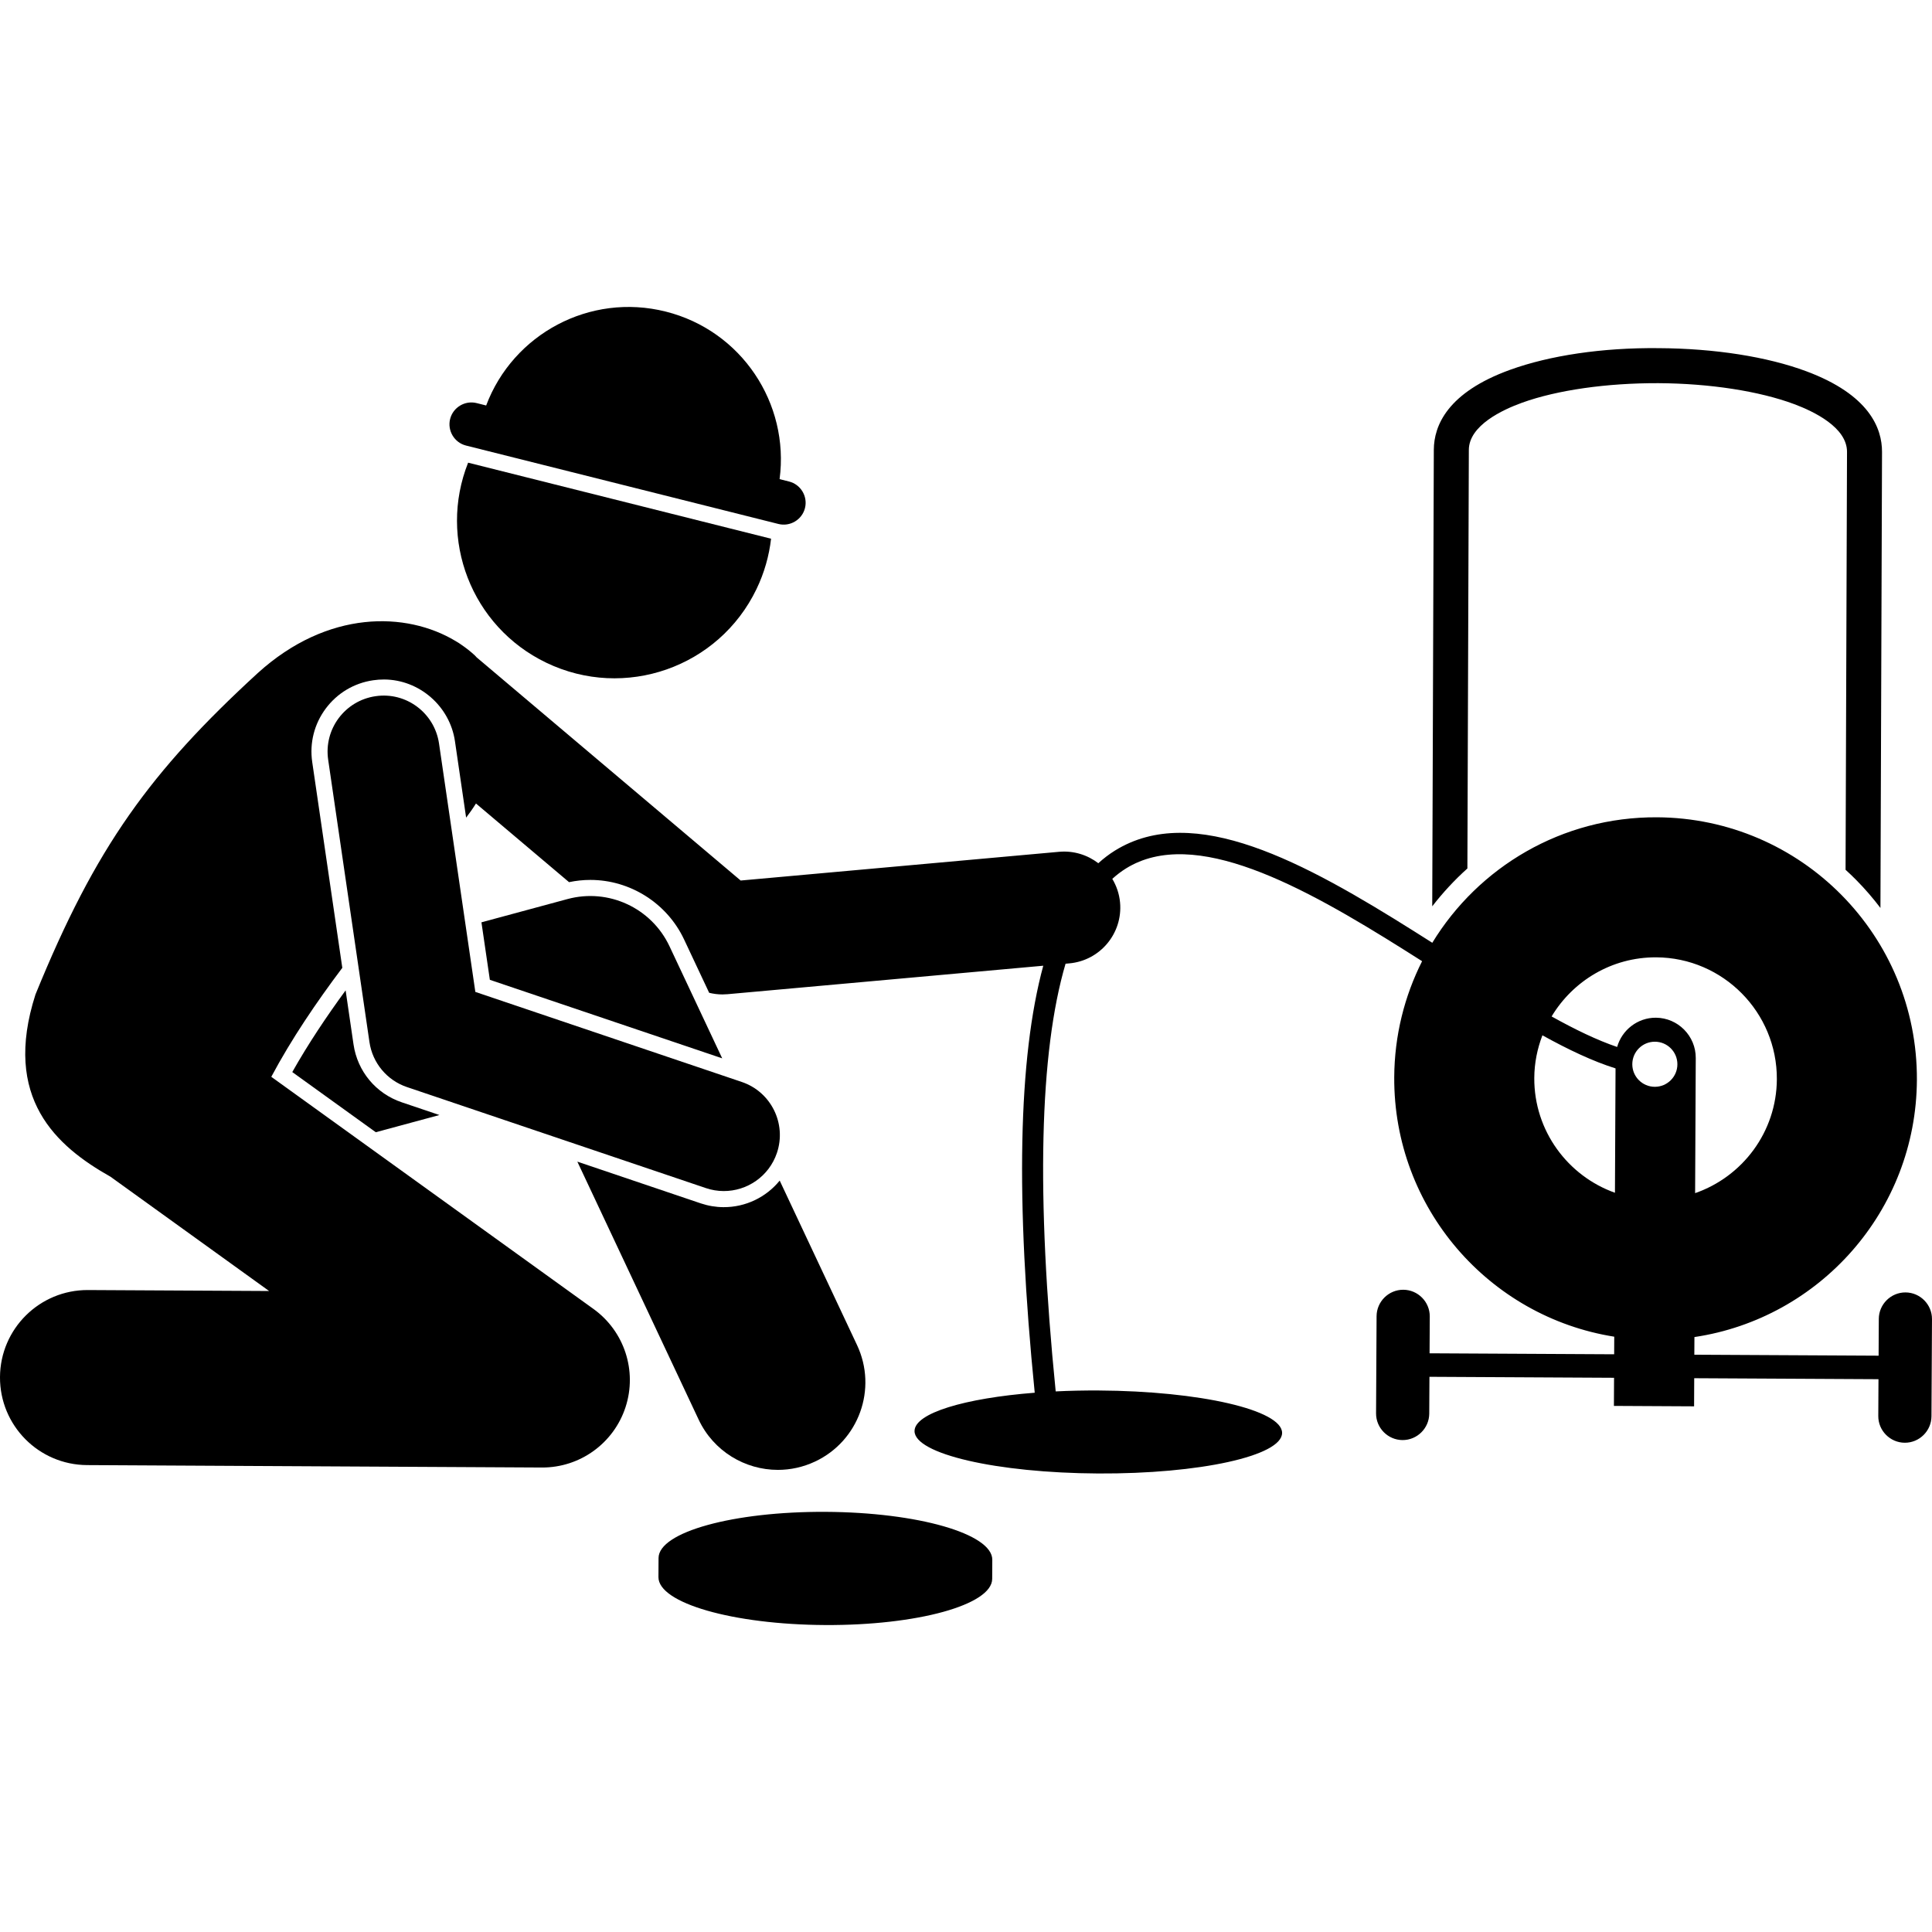
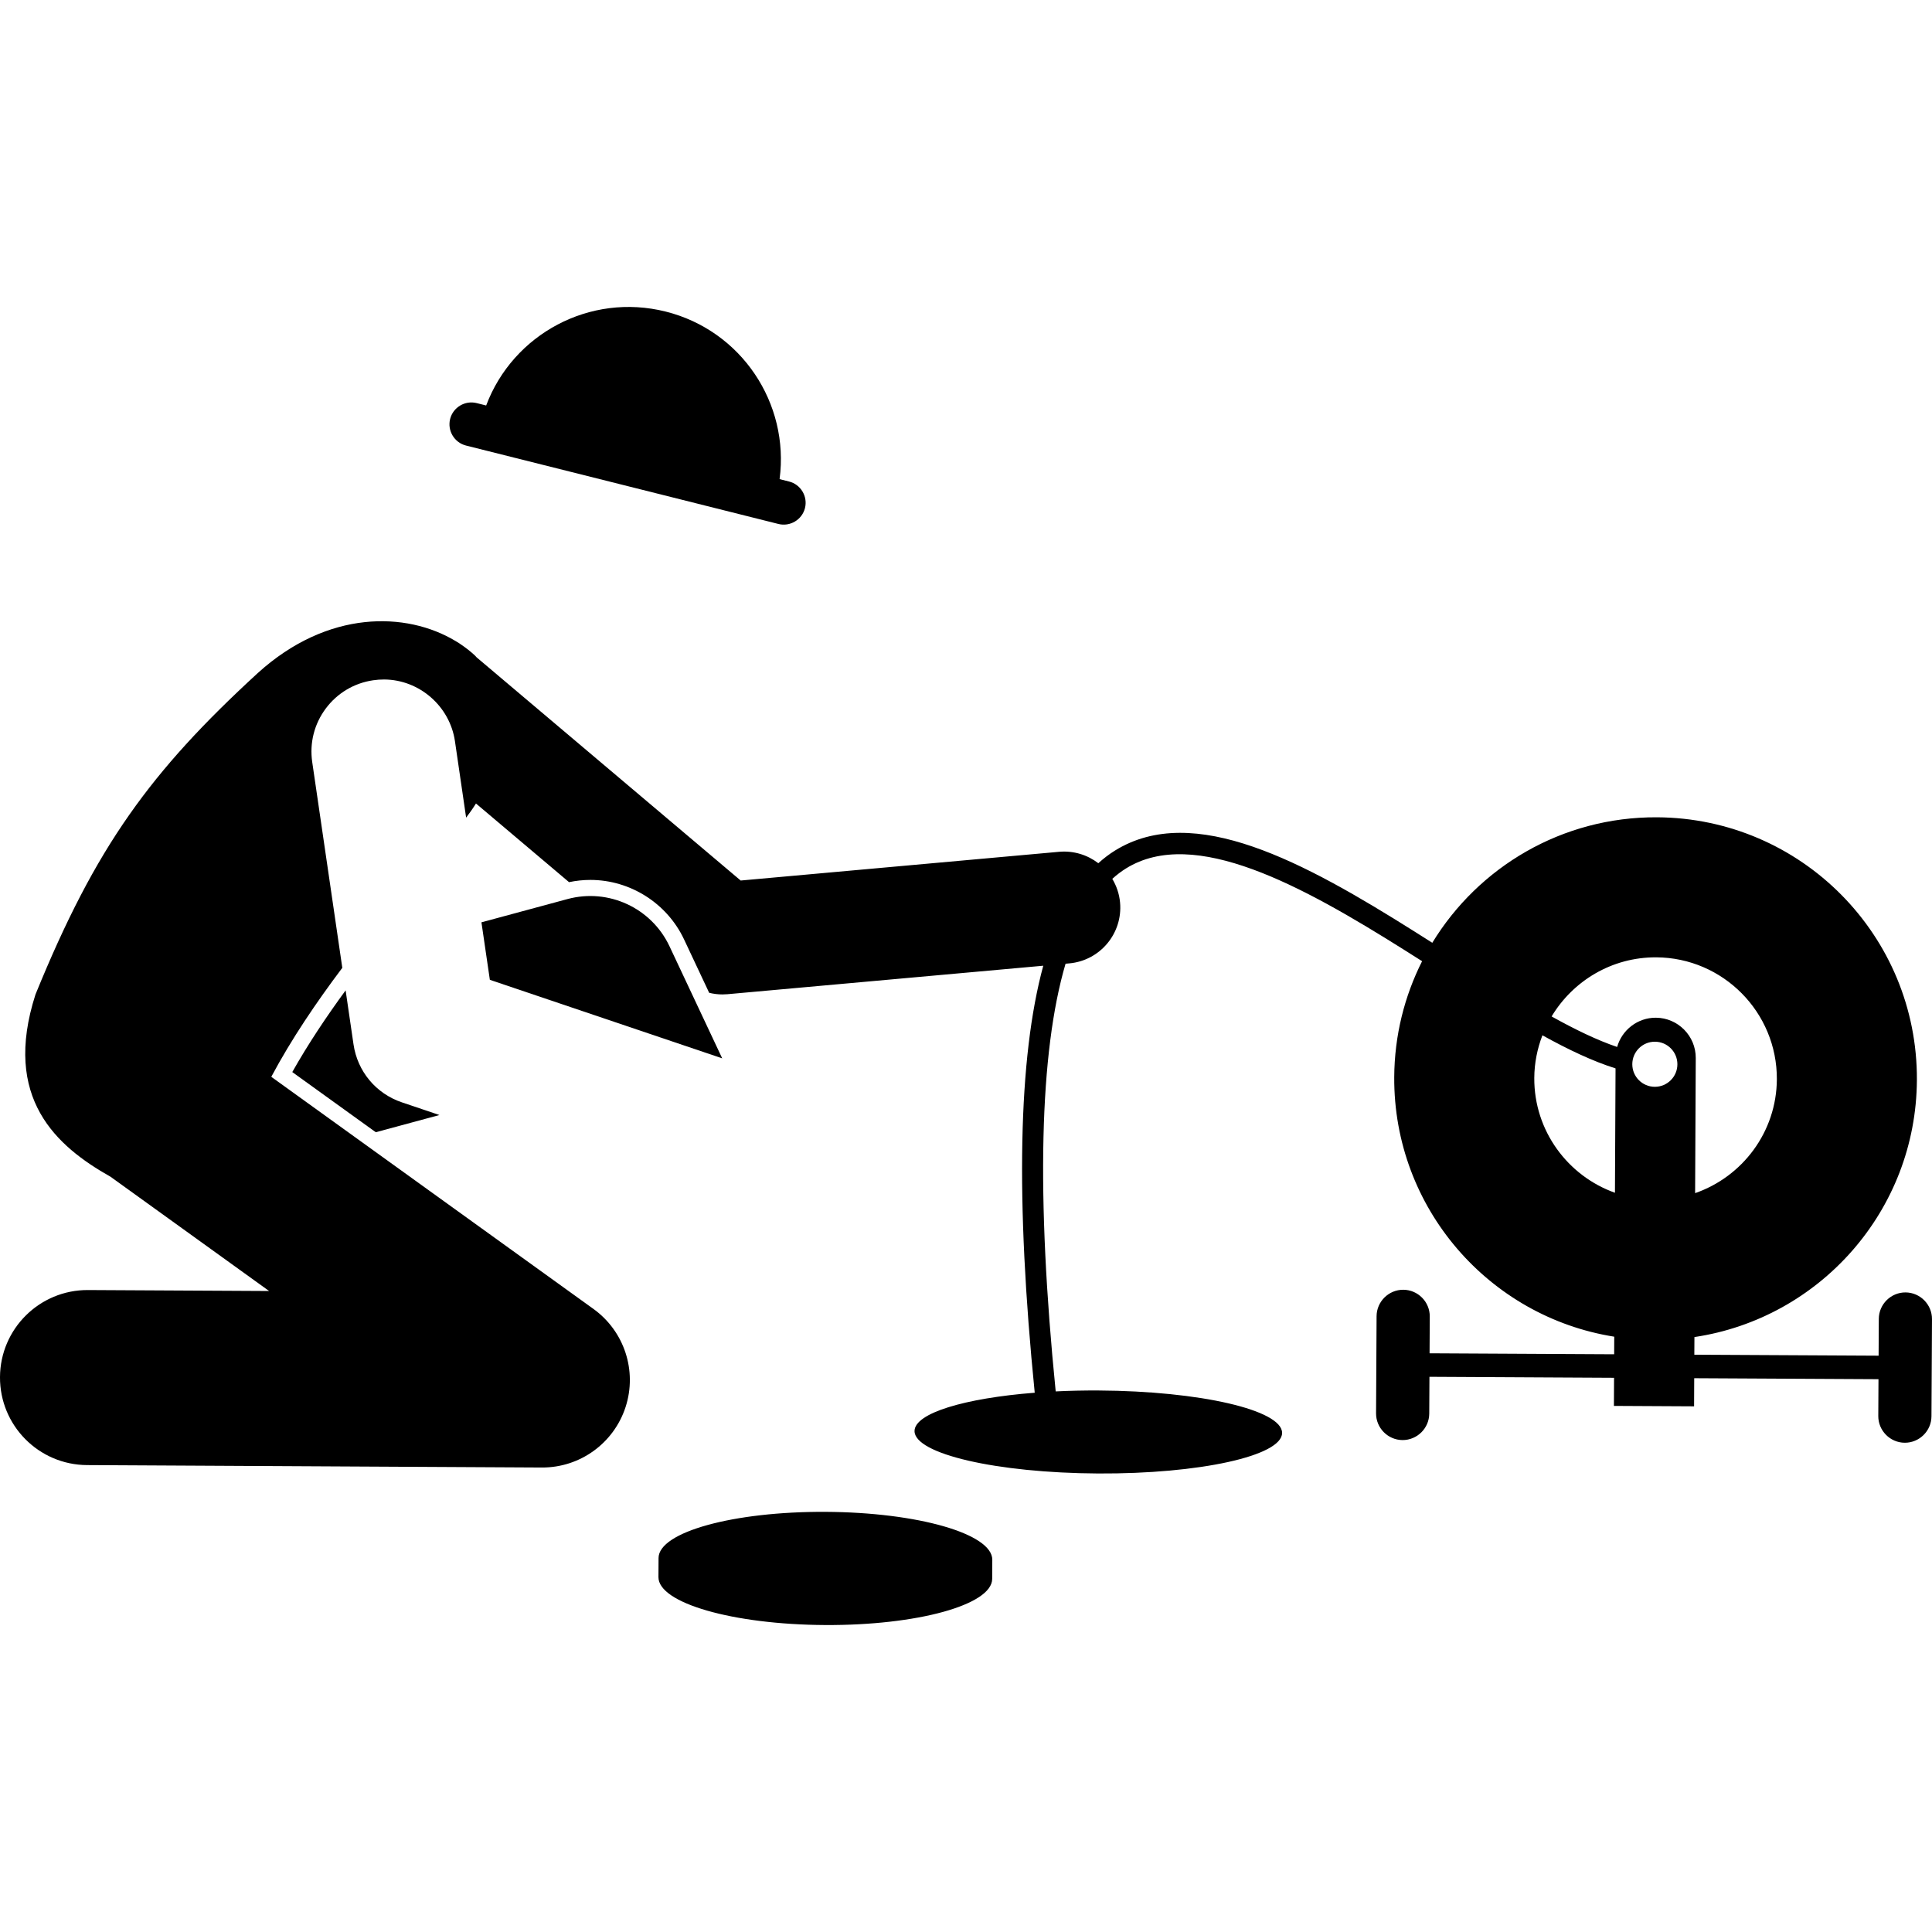
<svg xmlns="http://www.w3.org/2000/svg" id="Layer_1" height="512" viewBox="0 0 275.914 188.24" width="512">
  <g>
-     <path d="m209.562 80.194.207-59.783c.019-3.481 4.78-5.718 7.617-6.741 5.019-1.81 12.12-2.81 19.439-2.786 7.335.039 14.409 1.13 19.408 2.993 2.825 1.053 7.562 3.34 7.544 6.825l-.207 59.676c.519.474 1.03.96 1.528 1.464 1.249 1.262 2.395 2.598 3.453 3.987l.226-65.105c.018-3.419-1.84-8.194-10.798-11.533-5.609-2.091-13.112-3.265-21.127-3.308-8.039-.084-15.532 1.052-21.163 3.083-8.993 3.243-10.903 7.999-10.921 11.422l-.226 65.209c1.508-1.949 3.186-3.76 5.019-5.404z" />
-     <path d="m103.319 128.561c-1.101-.006-2.192-.189-3.243-.543l-17.624-5.957 17.322 36.836c2.129 4.528 6.627 7.184 11.32 7.184 1.781 0 3.592-.383 5.311-1.191 6.247-2.938 8.93-10.384 5.992-16.631l-11.046-23.491c-1.928 2.366-4.848 3.81-8.031 3.793z" />
    <path d="m50.487 105.319-1.128-7.718c-2.746 3.753-5.361 7.663-7.618 11.666l11.925 8.592 9.087-2.457-5.372-1.815c-3.689-1.246-6.33-4.415-6.894-8.268z" />
    <path d="m95.616 91.308c-2.579-5.484-8.717-8.331-14.574-6.747l-12.286 3.321 1.201 8.211 33.183 11.214z" />
-     <path d="m67.885 97.821-5.187-35.473c-.639-4.372-4.705-7.411-9.073-6.758-4.372.639-7.398 4.701-6.758 9.073l5.896 40.325c.435 2.977 2.503 5.459 5.354 6.422l42.694 14.429c.835.282 1.684.418 2.52.423 3.353.018 6.488-2.09 7.621-5.44 1.414-4.186-.833-8.726-5.017-10.141z" />
-     <path d="m78.012 50.806c11.2 5.387 24.643.675 30.029-10.524 1.12-2.328 1.797-4.754 2.077-7.184l-43.264-10.859c-4.327 10.883.443 23.413 11.158 28.567z" />
    <path d="m111.335 24.589c1.434-10.81-5.436-21.212-16.266-23.93-10.83-2.718-21.798 3.206-25.639 13.412l-1.355-.34c-1.667-.418-3.373.603-3.792 2.27-.418 1.667.603 3.373 2.27 3.792l44.616 11.199c1.667.418 3.373-.603 3.792-2.27.418-1.667-.603-3.373-2.27-3.792z" />
    <path d="m117.916 172.074c-13.162-.07-23.847 2.881-23.867 6.591l-.015 2.729c-.02 3.71 10.634 6.775 23.796 6.845 13.162.07 23.847-2.881 23.867-6.591l.015-2.729c.02-3.711-10.634-6.775-23.796-6.845z" />
    <path d="m241.986 147.112c17.898-2.669 31.671-18.054 31.771-36.711.11-20.612-16.51-37.41-37.122-37.519-13.577-.072-25.497 7.116-32.085 17.922-.837-.533-1.675-1.063-2.513-1.591-15.799-9.946-31.559-18.555-42.808-11.577-.832.516-1.622 1.122-2.375 1.805-1.538-1.178-3.499-1.812-5.58-1.632l-45.496 4.104-37.707-31.869c-.089-.089-.162-.189-.255-.275-.588-.544-1.231-1.054-1.923-1.525-.24-.173-.485-.333-.737-.476-.03-.018-.059-.037-.09-.055-.008-.004-.016-.009-.024-.013-6.987-4.196-18.218-4.492-28.228 4.584-7.715 7.077-13.475 13.288-18.343 20.233-5.032 7.179-9.111 15.142-13.404 25.668-4.77 14.832 2.997 21.682 10.717 26.03l22.65 16.32-25.868-.138c-6.903-.037-12.53 5.53-12.566 12.433s5.53 12.53 12.433 12.566l64.953.346c5.436.029 10.269-3.459 11.952-8.629s-.168-10.834-4.579-14.013l-46.015-33.155c2.885-5.407 6.433-10.637 10.142-15.564l-4.296-29.386c-.398-2.722.288-5.436 1.931-7.643 1.644-2.206 4.049-3.64 6.771-4.038.515-.076 1.046-.115 1.57-.112 5.034.027 9.38 3.816 10.111 8.814l1.596 10.915c.499-.654.974-1.324 1.405-2.02l13.294 11.235c1.002-.21 2.021-.32 3.042-.32 5.703 0 10.958 3.338 13.387 8.504l3.582 7.617c.615.15 1.248.233 1.888.233.239 0 .479-.011.719-.032l45.106-4.068c-3.583 13.19-3.978 33.402-1.22 60.981-10.008.783-17.15 2.918-17.164 5.468-.018 3.273 11.72 5.989 26.215 6.066 14.496.077 26.261-2.514 26.278-5.787.018-3.273-11.72-5.989-26.215-6.066-2.107-.011-4.154.035-6.118.131-2.801-27.981-2.321-48.397 1.408-61.08l.535-.048c4.4-.397 7.646-4.286 7.249-8.687-.112-1.241-.51-2.383-1.11-3.383.625-.567 1.277-1.066 1.96-1.49 9.743-6.044 25.193 2.487 39.761 11.652.844.531 1.686 1.064 2.523 1.596-2.513 4.986-3.948 10.609-3.979 16.571-.099 18.672 13.531 34.214 31.421 37.055l-.012 2.512-2.883-.015-23.479-.125.028-5.257c.011-2.089-1.689-3.807-3.778-3.818s-3.807 1.689-3.818 3.778l-.074 13.871c-.011 2.089 1.689 3.807 3.778 3.818 2.089.011 3.807-1.689 3.818-3.778l.028-5.257 26.364.14-.019 4.016 11.449.061.019-4.016 26.315.14-.028 5.257c-.011 2.089 1.689 3.807 3.778 3.818 2.089.011 3.807-1.689 3.818-3.778l.074-13.871c.011-2.089-1.689-3.807-3.778-3.818s-3.807 1.689-3.818 3.778l-.028 5.257-23.509-.125-2.808-.015zm-22.871-37.002c.011-2.149.434-4.196 1.162-6.092 3.711 2.054 7.223 3.715 10.443 4.725l-.085 17.761c-6.735-2.404-11.56-8.848-11.52-16.394zm13.998-1.958c0-1.778 1.442-3.22 3.22-3.22 1.778 0 3.22 1.442 3.22 3.22 0 1.779-1.442 3.22-3.22 3.22s-3.22-1.442-3.22-3.22zm3.415-15.271c9.551.051 17.28 7.862 17.229 17.413-.04 7.539-4.924 13.924-11.673 16.263l.092-19.297c.017-3.149-2.546-5.738-5.694-5.755-2.623-.014-4.852 1.764-5.535 4.178-2.851-.966-6.004-2.492-9.357-4.358 3.047-5.075 8.602-8.477 14.938-8.443z" />
  </g>
</svg>